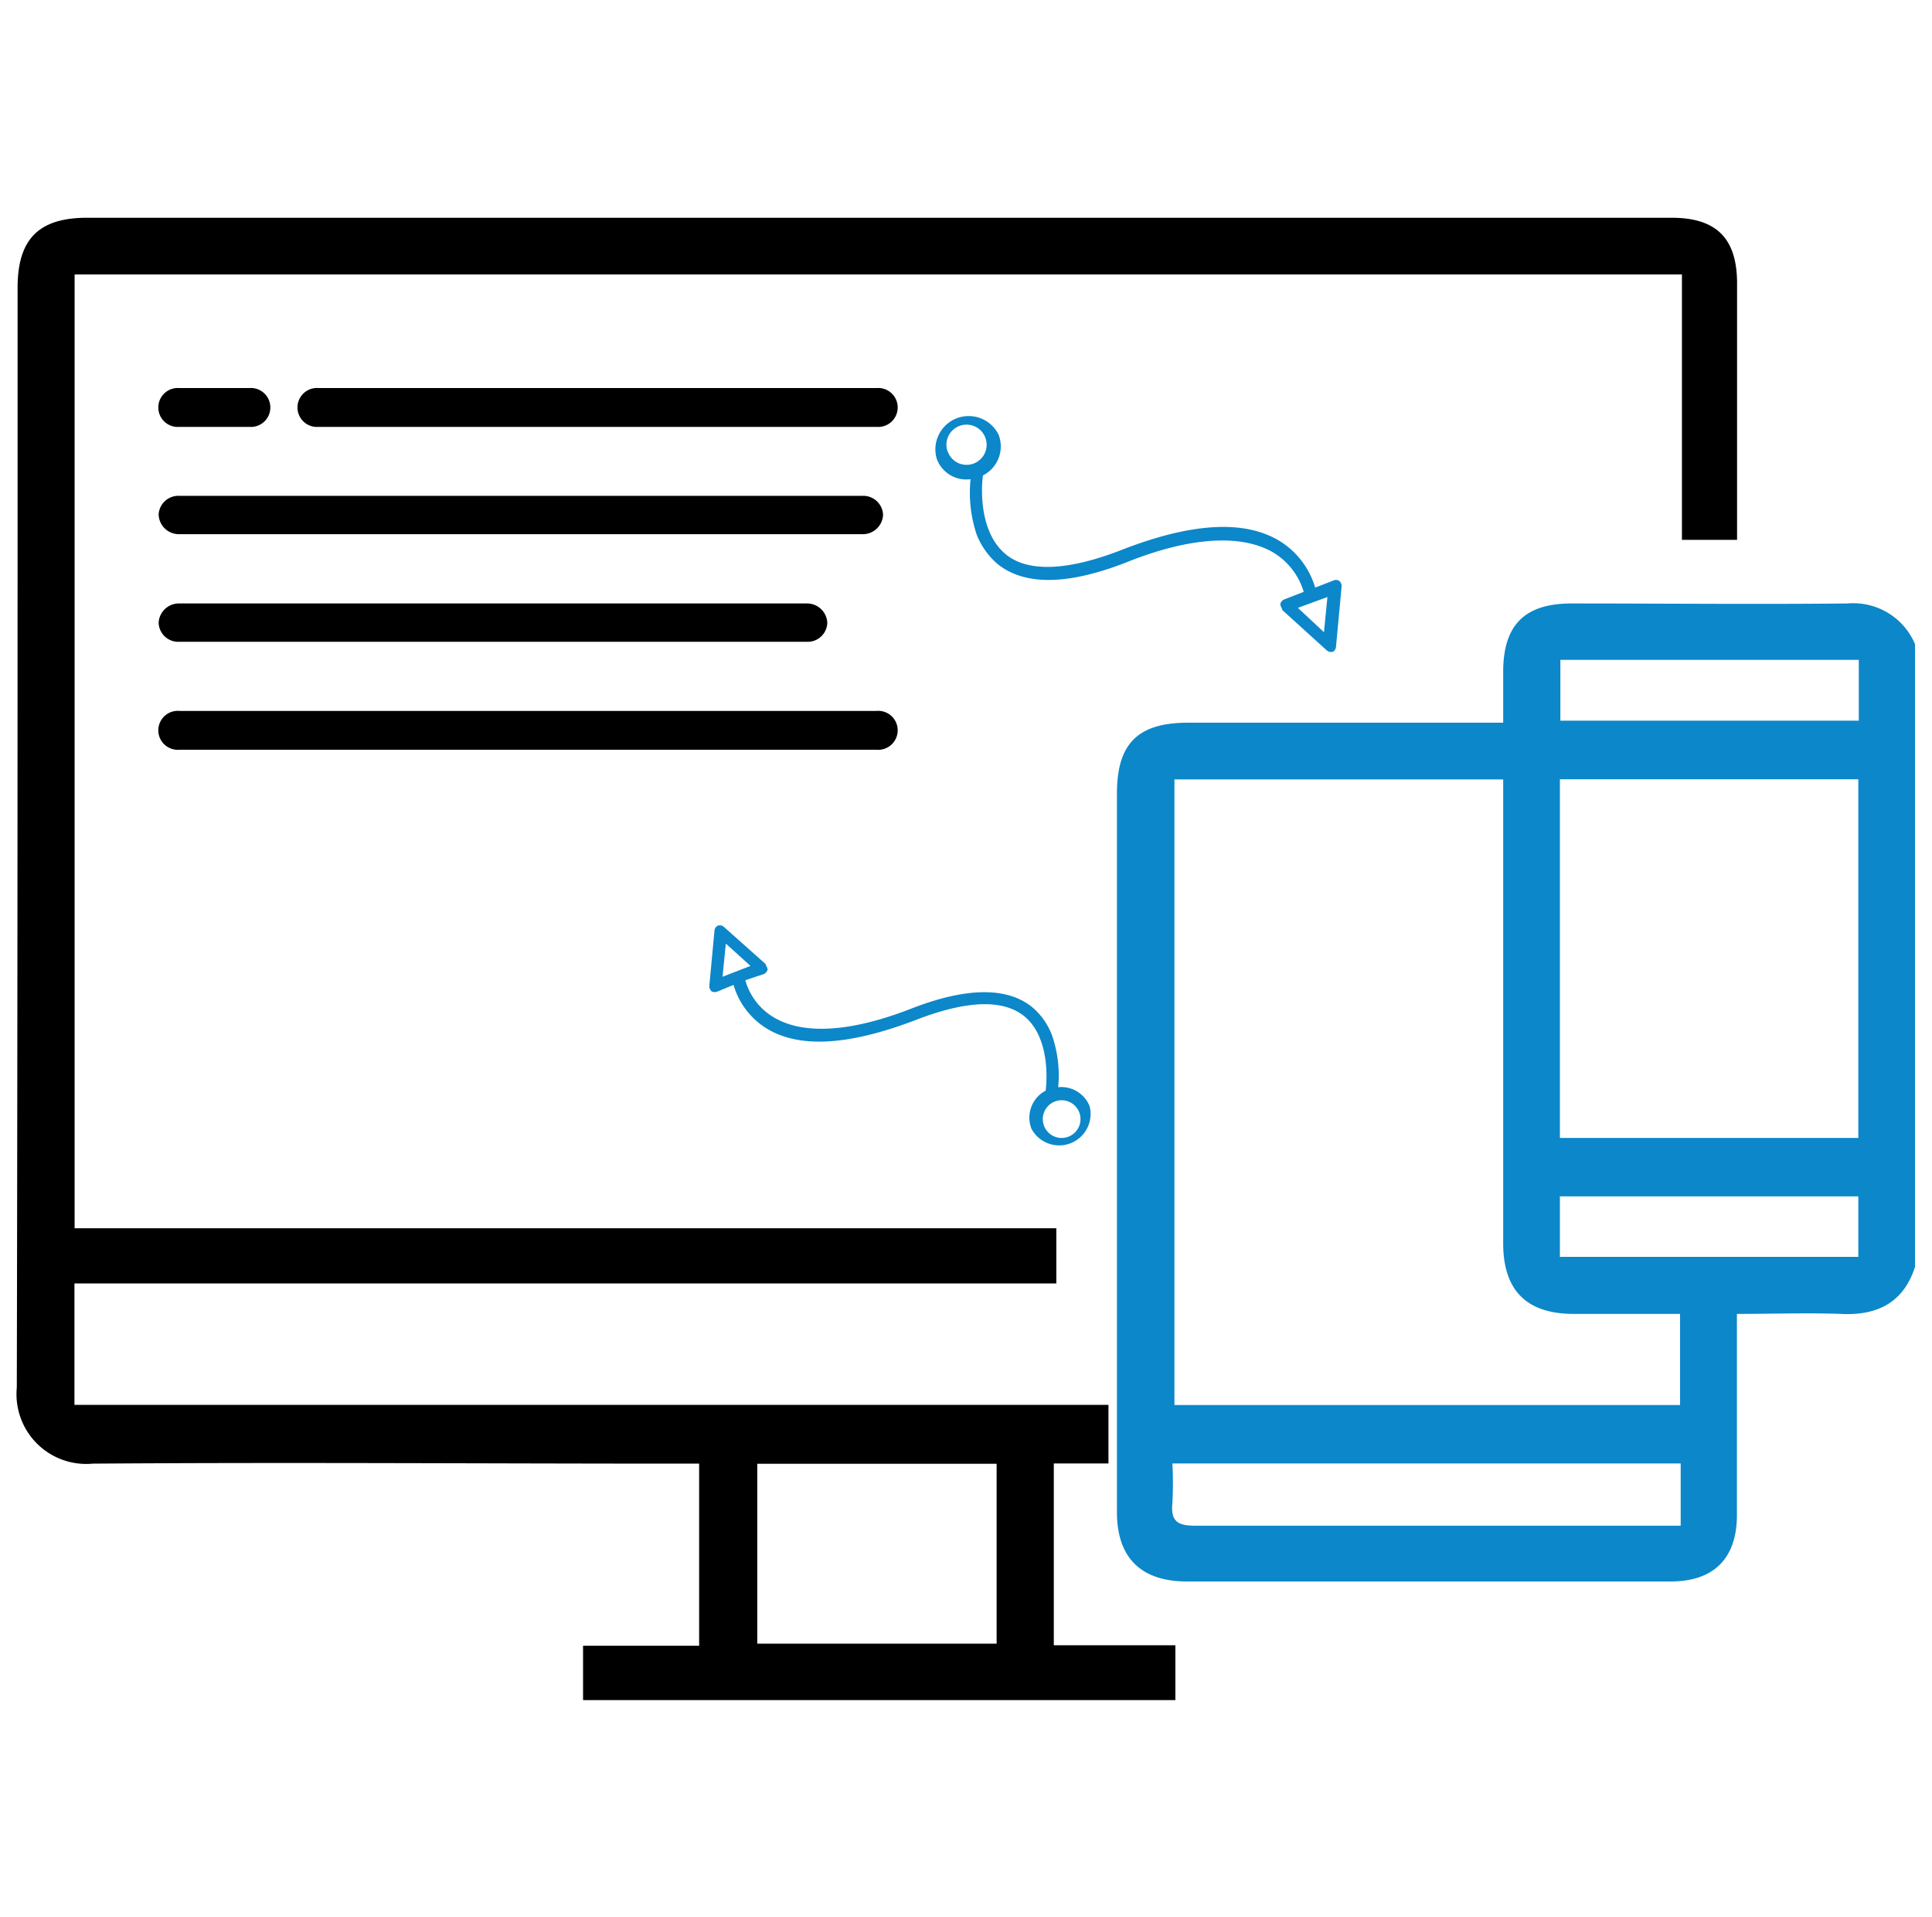
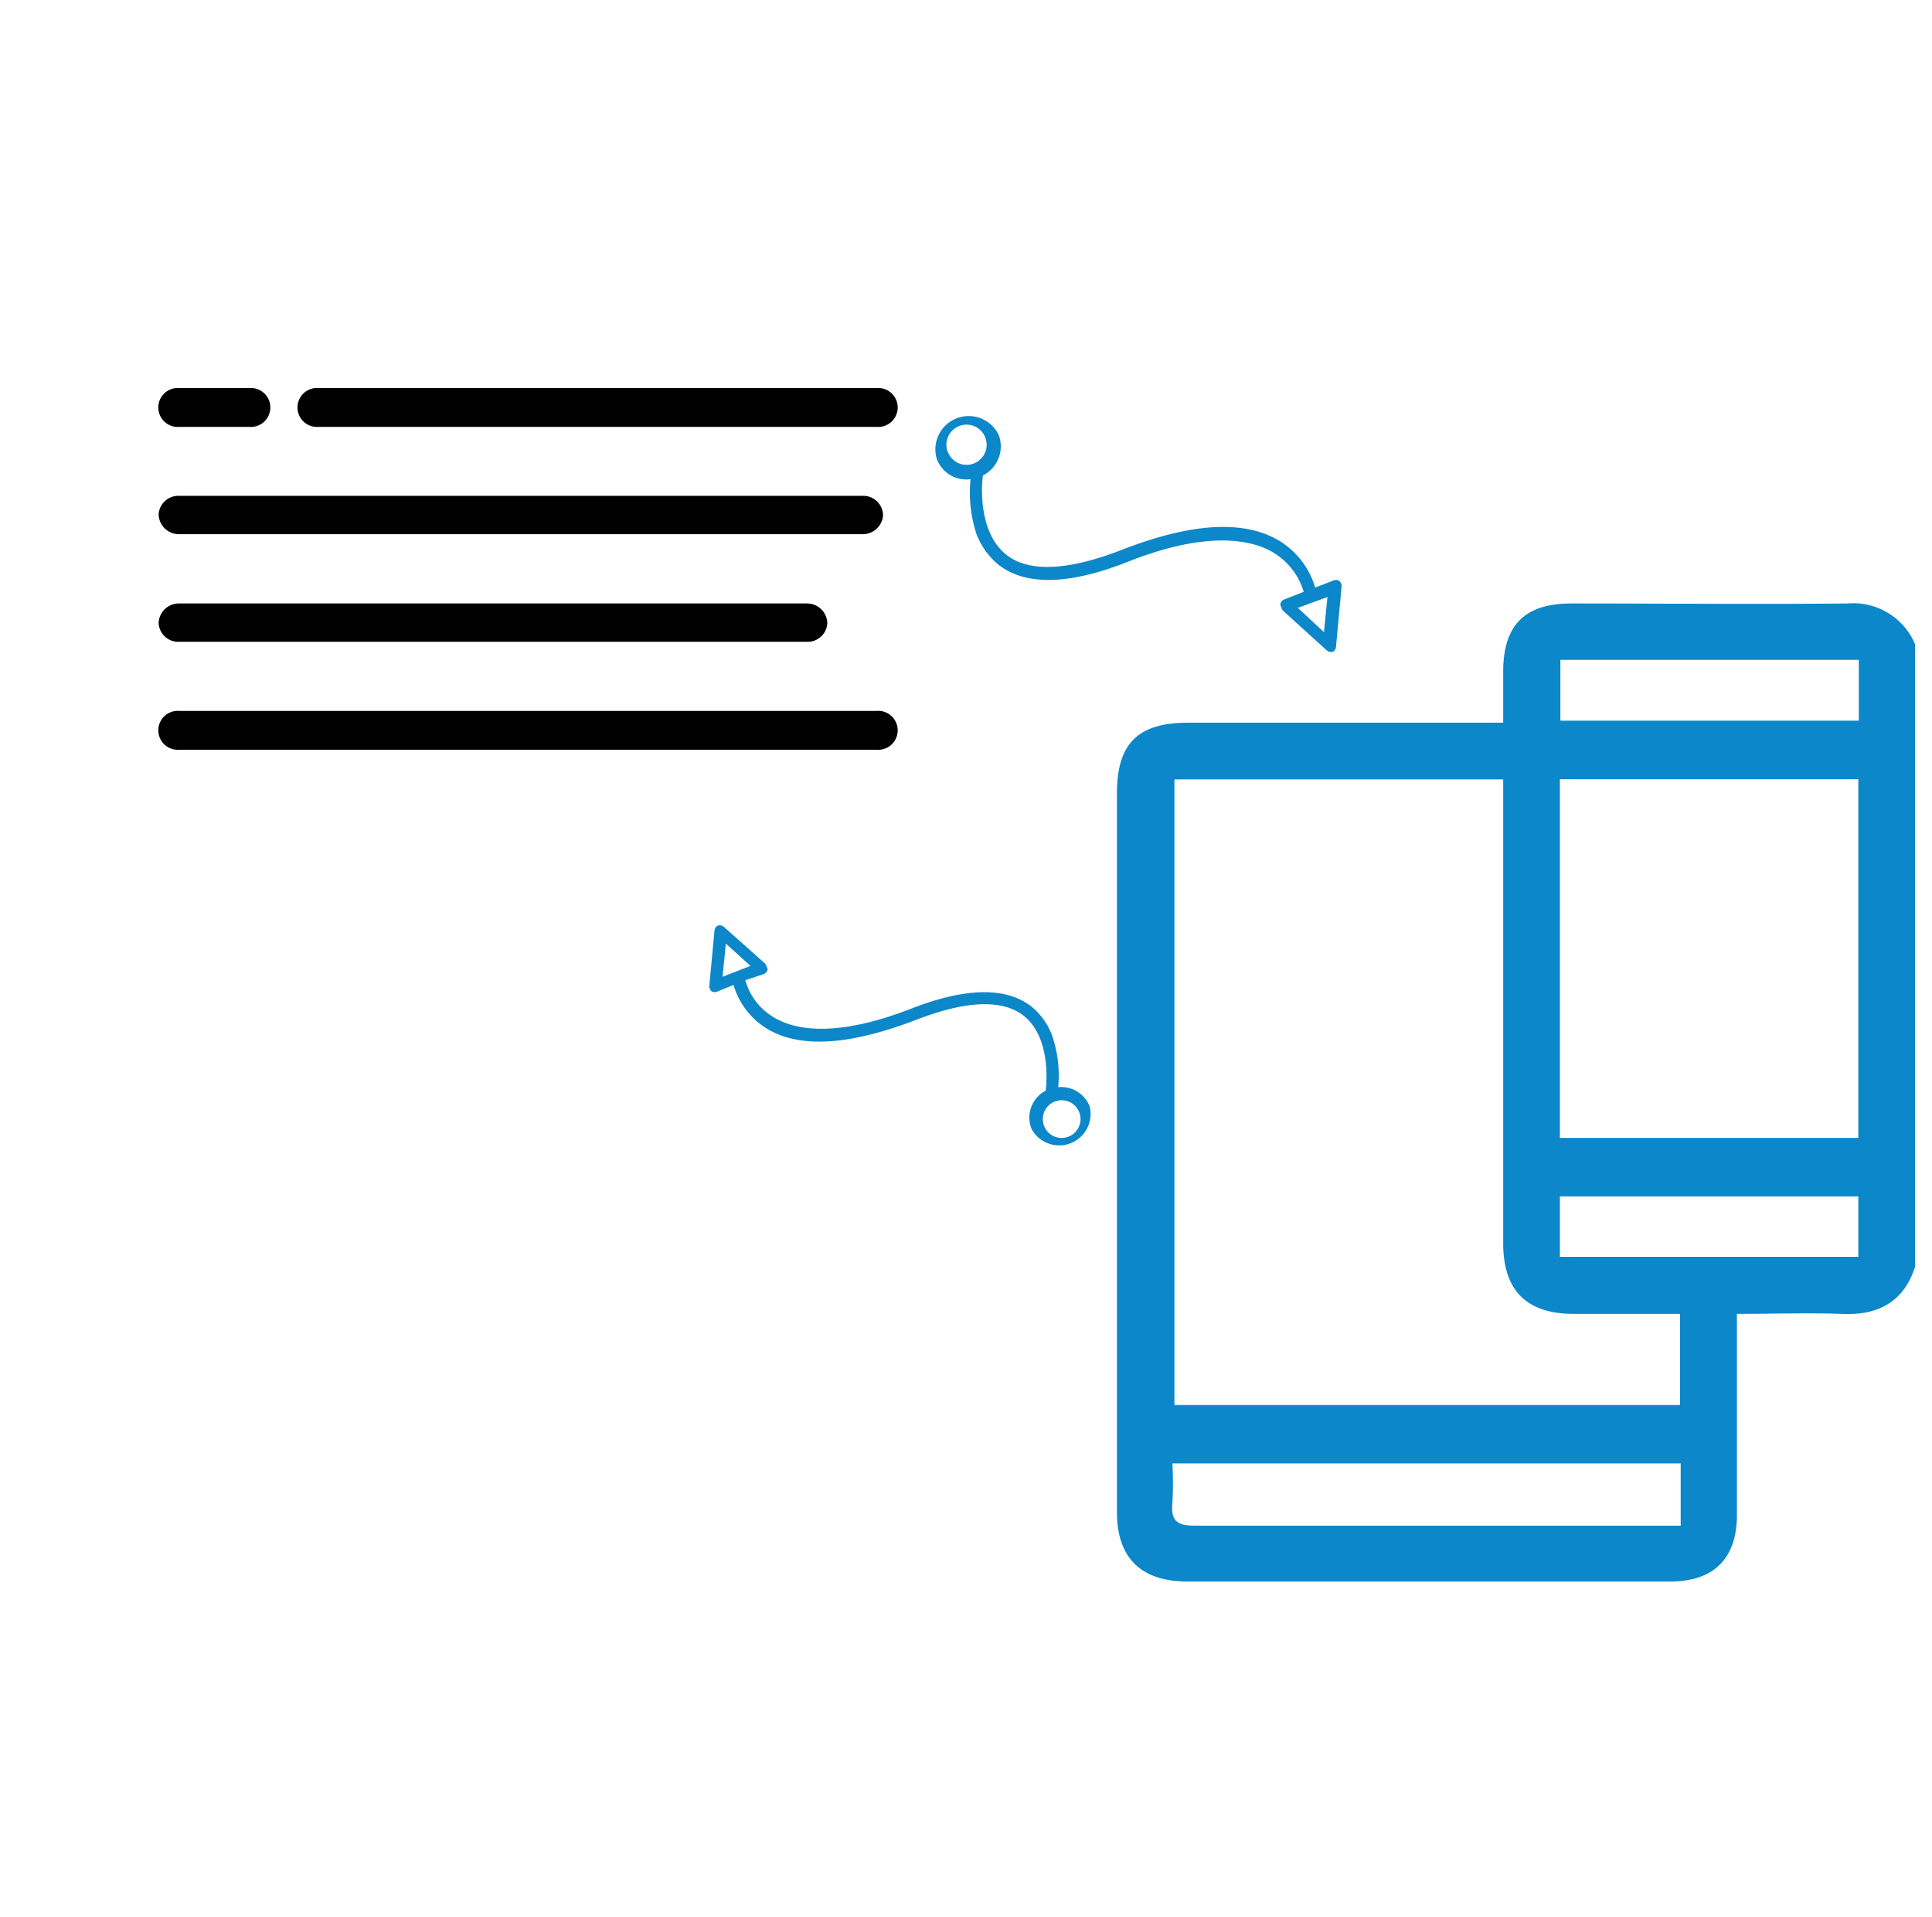
<svg xmlns="http://www.w3.org/2000/svg" id="Layer_1" data-name="Layer 1" viewBox="0 0 123 122">
  <defs>
    <style>.cls-1{fill:none;}.cls-2{fill:#0c87c9;}</style>
  </defs>
  <path class="cls-1" d="M74.64,95.68c-.11,1.12.28,1.46,1.42,1.45,9.9,0,19.79,0,29.69,0H107V93.17H74.66A23.2,23.2,0,0,1,74.64,95.68Z" />
  <path class="cls-1" d="M48.21,104.62H63.45V93.17H48.21Z" />
  <path class="cls-1" d="M107,83.63c-2.31,0-4.55,0-6.79,0-3,0-4.47-1.5-4.47-4.5V49.61H74.77V89.43H107Z" />
  <path class="cls-1" d="M118.31,42h-19v3.87h19Z" />
  <path class="cls-1" d="M99.29,80h19V76.15h-19Z" />
  <path class="cls-1" d="M99.32,72.4h19V49.6h-19Z" />
-   <path d="M4.74,89.42V81.69H67.25V78.18H4.75V17.47H107.08V34.36h3.51V18.05c0-2.88-1.31-4.19-4.17-4.19H5.55c-3.09,0-4.43,1.36-4.43,4.46,0,23.32,0,46.65-.05,70a4.44,4.44,0,0,0,4.84,4.84c12.38-.09,24.77,0,37.16,0h1.44v11.59H37.12v3.46H74.83v-3.49H67.09V93.15h3.48V89.42Zm58.71,15.2H48.21V93.17H63.45Z" />
  <path d="M11.43,27.17h4.43a1.24,1.24,0,1,0,0-2.47H11.43a1.24,1.24,0,1,0,0,2.47Z" />
  <path d="M55.8,24.7H20.29a1.24,1.24,0,1,0,0,2.47H55.8a1.24,1.24,0,1,0,0-2.47Z" />
  <path d="M11.43,34H54.89a1.29,1.29,0,0,0,1.33-1.23h0a1.26,1.26,0,0,0-1.3-1.21H11.43a1.26,1.26,0,0,0-1.33,1.17v0A1.29,1.29,0,0,0,11.43,34Z" />
  <path d="M11.43,40.85H51.37a1.25,1.25,0,0,0,1.3-1.2,1.29,1.29,0,0,0-1.3-1.24H11.43a1.29,1.29,0,0,0-1.33,1.24h0a1.25,1.25,0,0,0,1.3,1.2Z" />
  <path d="M55.8,45.25H11.43a1.24,1.24,0,1,0,0,2.47H55.8a1.24,1.24,0,1,0,0-2.47Z" />
  <path class="cls-2" d="M85.06,41.12l.35-3.76a.44.44,0,0,0-.15-.39.42.42,0,0,0-.42,0l-1.11.43a5.21,5.21,0,0,0-2.32-3c-2.27-1.34-5.63-1.1-10,.6-3.46,1.35-6,1.44-7.4.26-1.72-1.43-1.53-4.36-1.43-5a2.07,2.07,0,0,0,1-2.58,2.12,2.12,0,0,0-3.94,1.53,2,2,0,0,0,2.15,1.29A8.45,8.45,0,0,0,62.17,34a4.75,4.75,0,0,0,1.33,1.89c1.72,1.4,4.49,1.36,8.22-.1C75.78,34.16,79,34,81,35.13a4.38,4.38,0,0,1,2,2.54l-1.23.48a.41.41,0,0,0-.26.31.53.53,0,0,0,.08.22.51.51,0,0,0,.07.17l2.8,2.54a.42.42,0,0,0,.43.08A.44.44,0,0,0,85.06,41.12ZM60.34,28.77A1.28,1.28,0,1,1,62,29.5a1.27,1.27,0,0,1-1.65-.73Zm22.29,9.92L84.51,38l-.22,2.24Z" />
  <path class="cls-2" d="M45.49,59.2l-.33,3.53a.43.43,0,0,0,.15.37.42.42,0,0,0,.39,0l1-.41a4.85,4.85,0,0,0,2.17,2.81c2.14,1.26,5.29,1,9.41-.57,3.24-1.26,5.58-1.35,6.94-.24,1.62,1.34,1.44,4.09,1.35,4.73a1.94,1.94,0,0,0-.9,2.43,2,2,0,0,0,3.7-1.44,1.94,1.94,0,0,0-2-1.21,7.82,7.82,0,0,0-.4-3.32,4.34,4.34,0,0,0-1.25-1.77c-1.61-1.31-4.22-1.27-7.71.09-3.82,1.49-6.83,1.68-8.72.57a4,4,0,0,1-1.84-2.38L48.62,62a.41.41,0,0,0,.25-.29.49.49,0,0,0-.08-.21.37.37,0,0,0-.07-.16L46.09,59a.39.39,0,0,0-.4-.08A.41.41,0,0,0,45.49,59.2ZM68.71,70.8a1.2,1.2,0,1,1-1.55-.69,1.2,1.2,0,0,1,1.55.69ZM47.78,61.48,46,62.17l.21-2.11Z" />
  <path class="cls-2" d="M117.62,38.41c-5.86.06-11.72,0-17.57,0-3,0-4.34,1.39-4.35,4.32V46H75.63c-3.19,0-4.52,1.33-4.52,4.5V93.15c0,1.2,0,1.95,0,3.1,0,2.9,1.53,4.41,4.46,4.41h30.79c2.75,0,4.22-1.47,4.22-4.23,0-3.81,0-7.63,0-11.45V83.63c2.3,0,4.47-.08,6.62,0,2.34.12,4-.74,4.72-3V41A4.27,4.27,0,0,0,117.62,38.41ZM99.34,42h19v3.87h-19ZM74.77,49.61H95.7V79.13c0,3,1.48,4.49,4.47,4.5,2.24,0,4.48,0,6.79,0v5.8H74.77ZM107,97.11h-1.25c-9.9,0-19.79,0-29.69,0-1.14,0-1.53-.33-1.42-1.45a23.2,23.2,0,0,0,0-2.51H107ZM118.31,80h-19V76.15h19Zm0-7.57h-19V49.6h19Z" />
</svg>